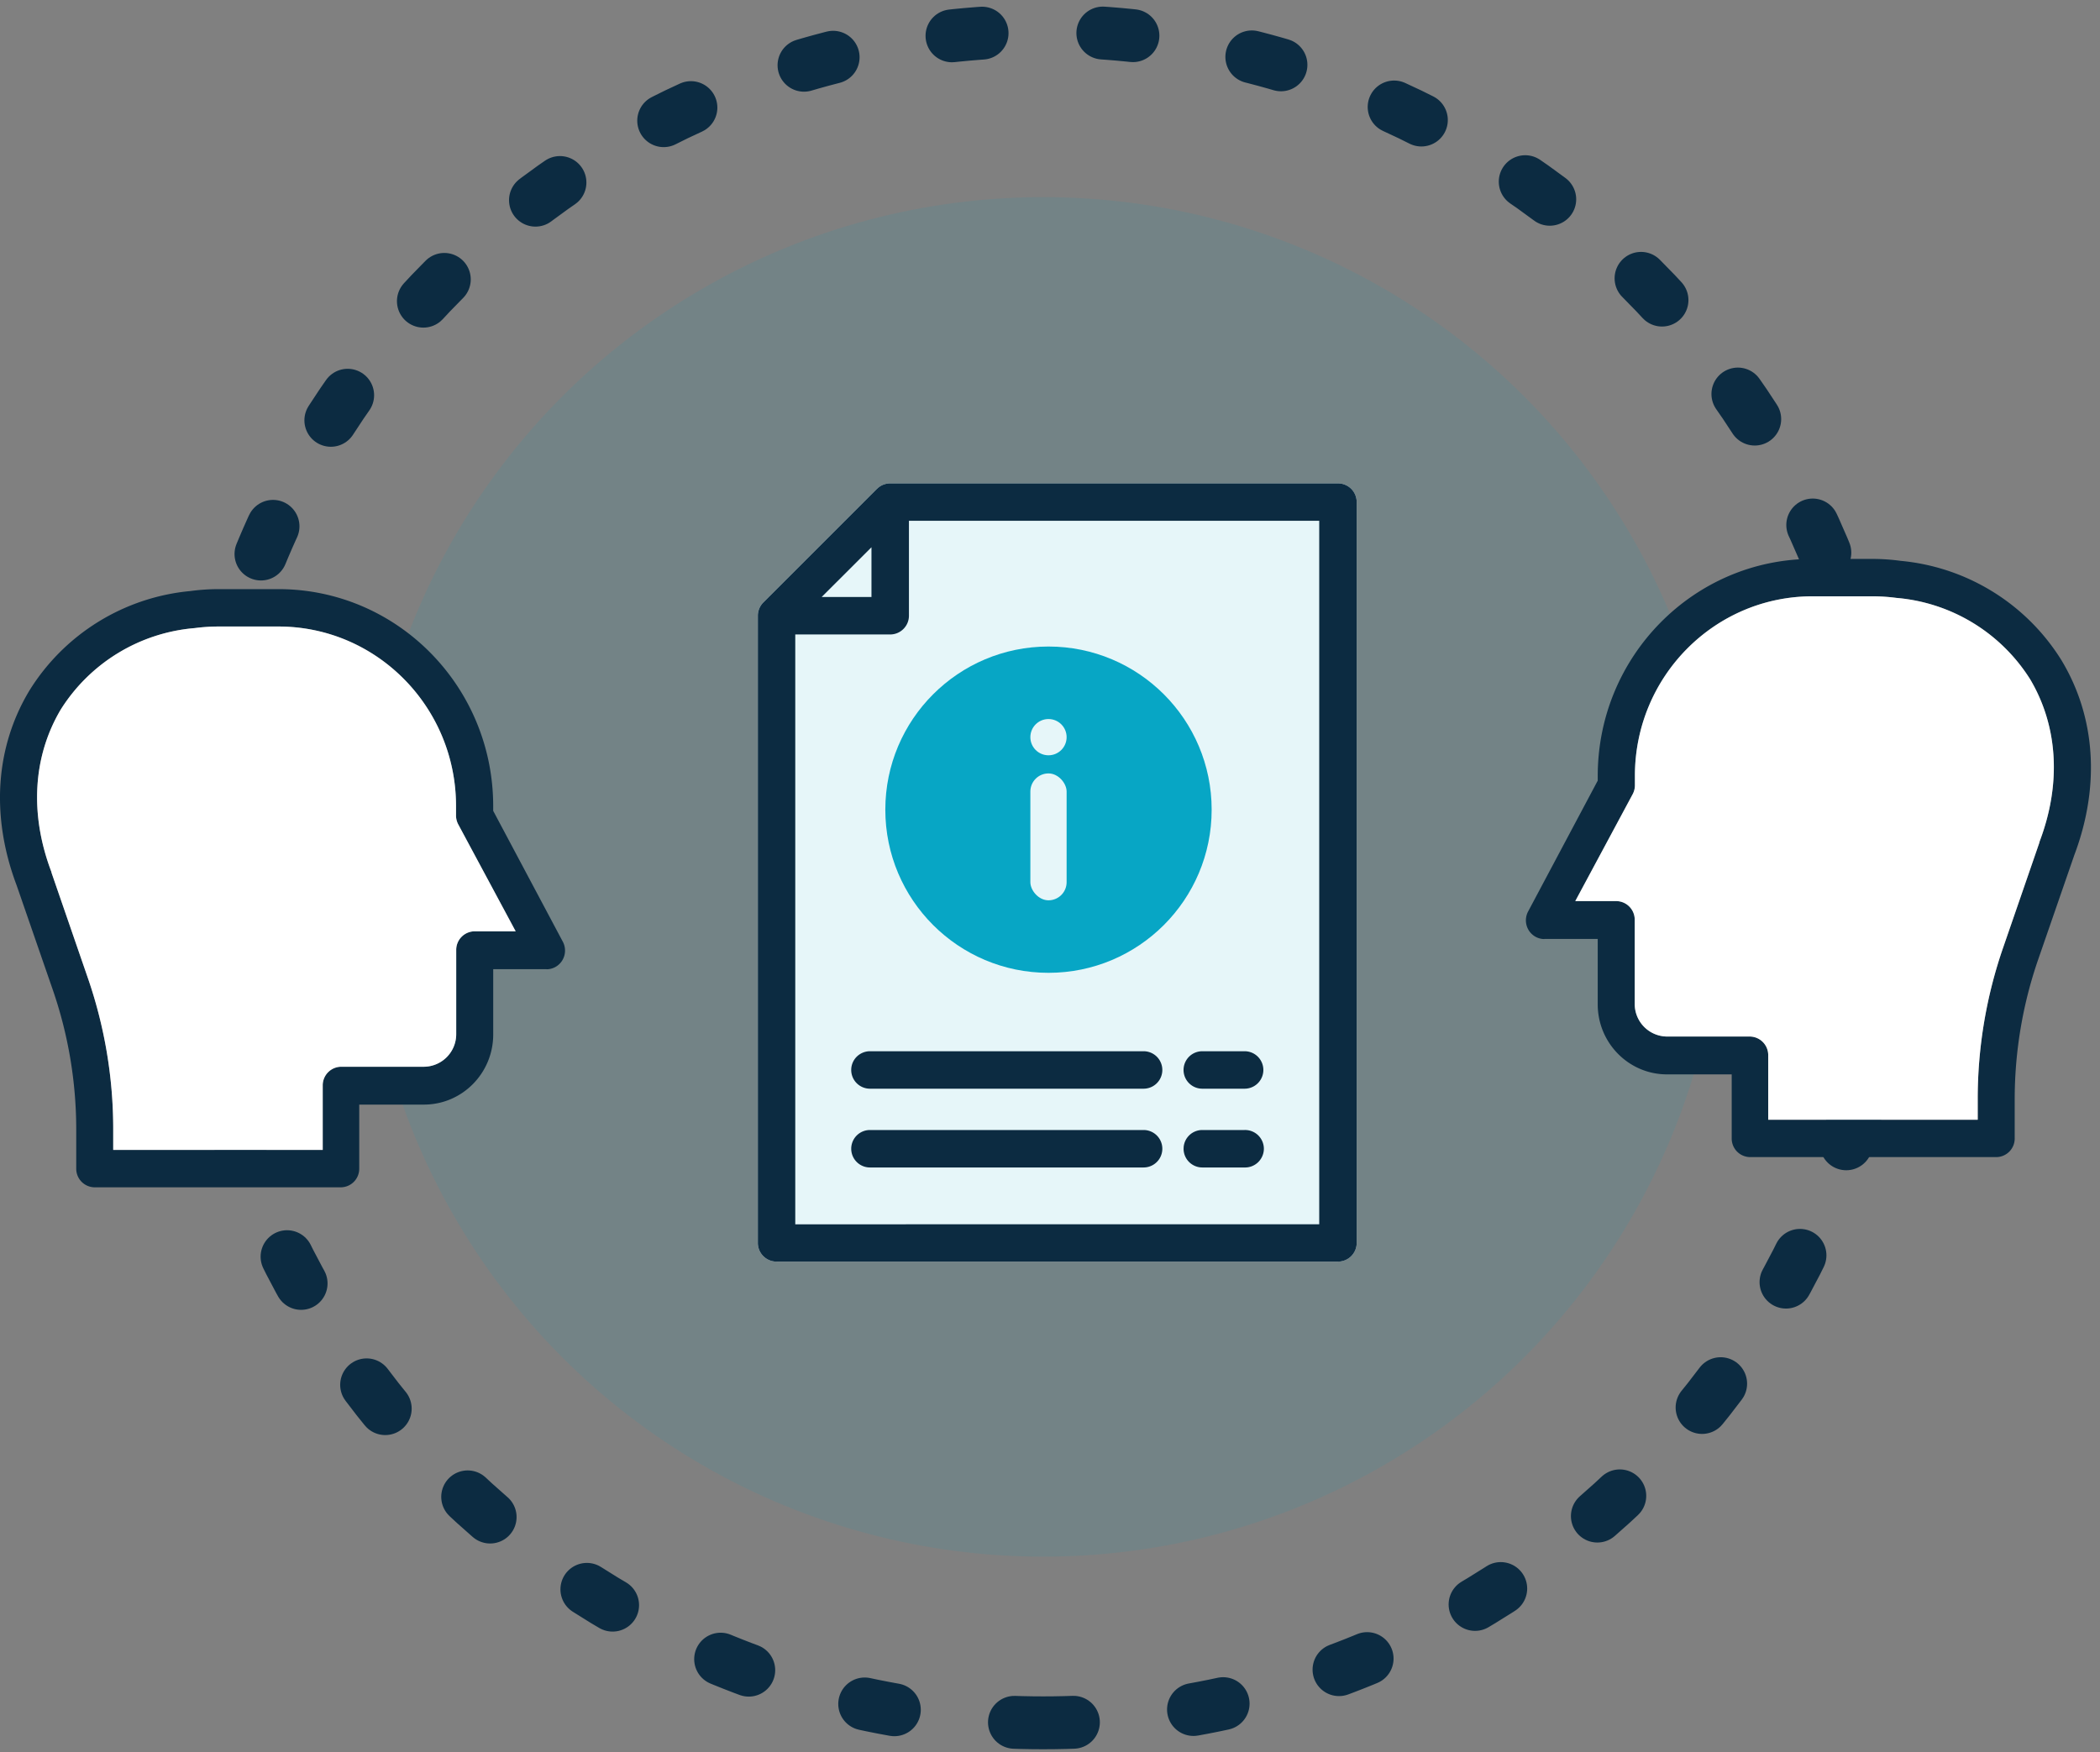
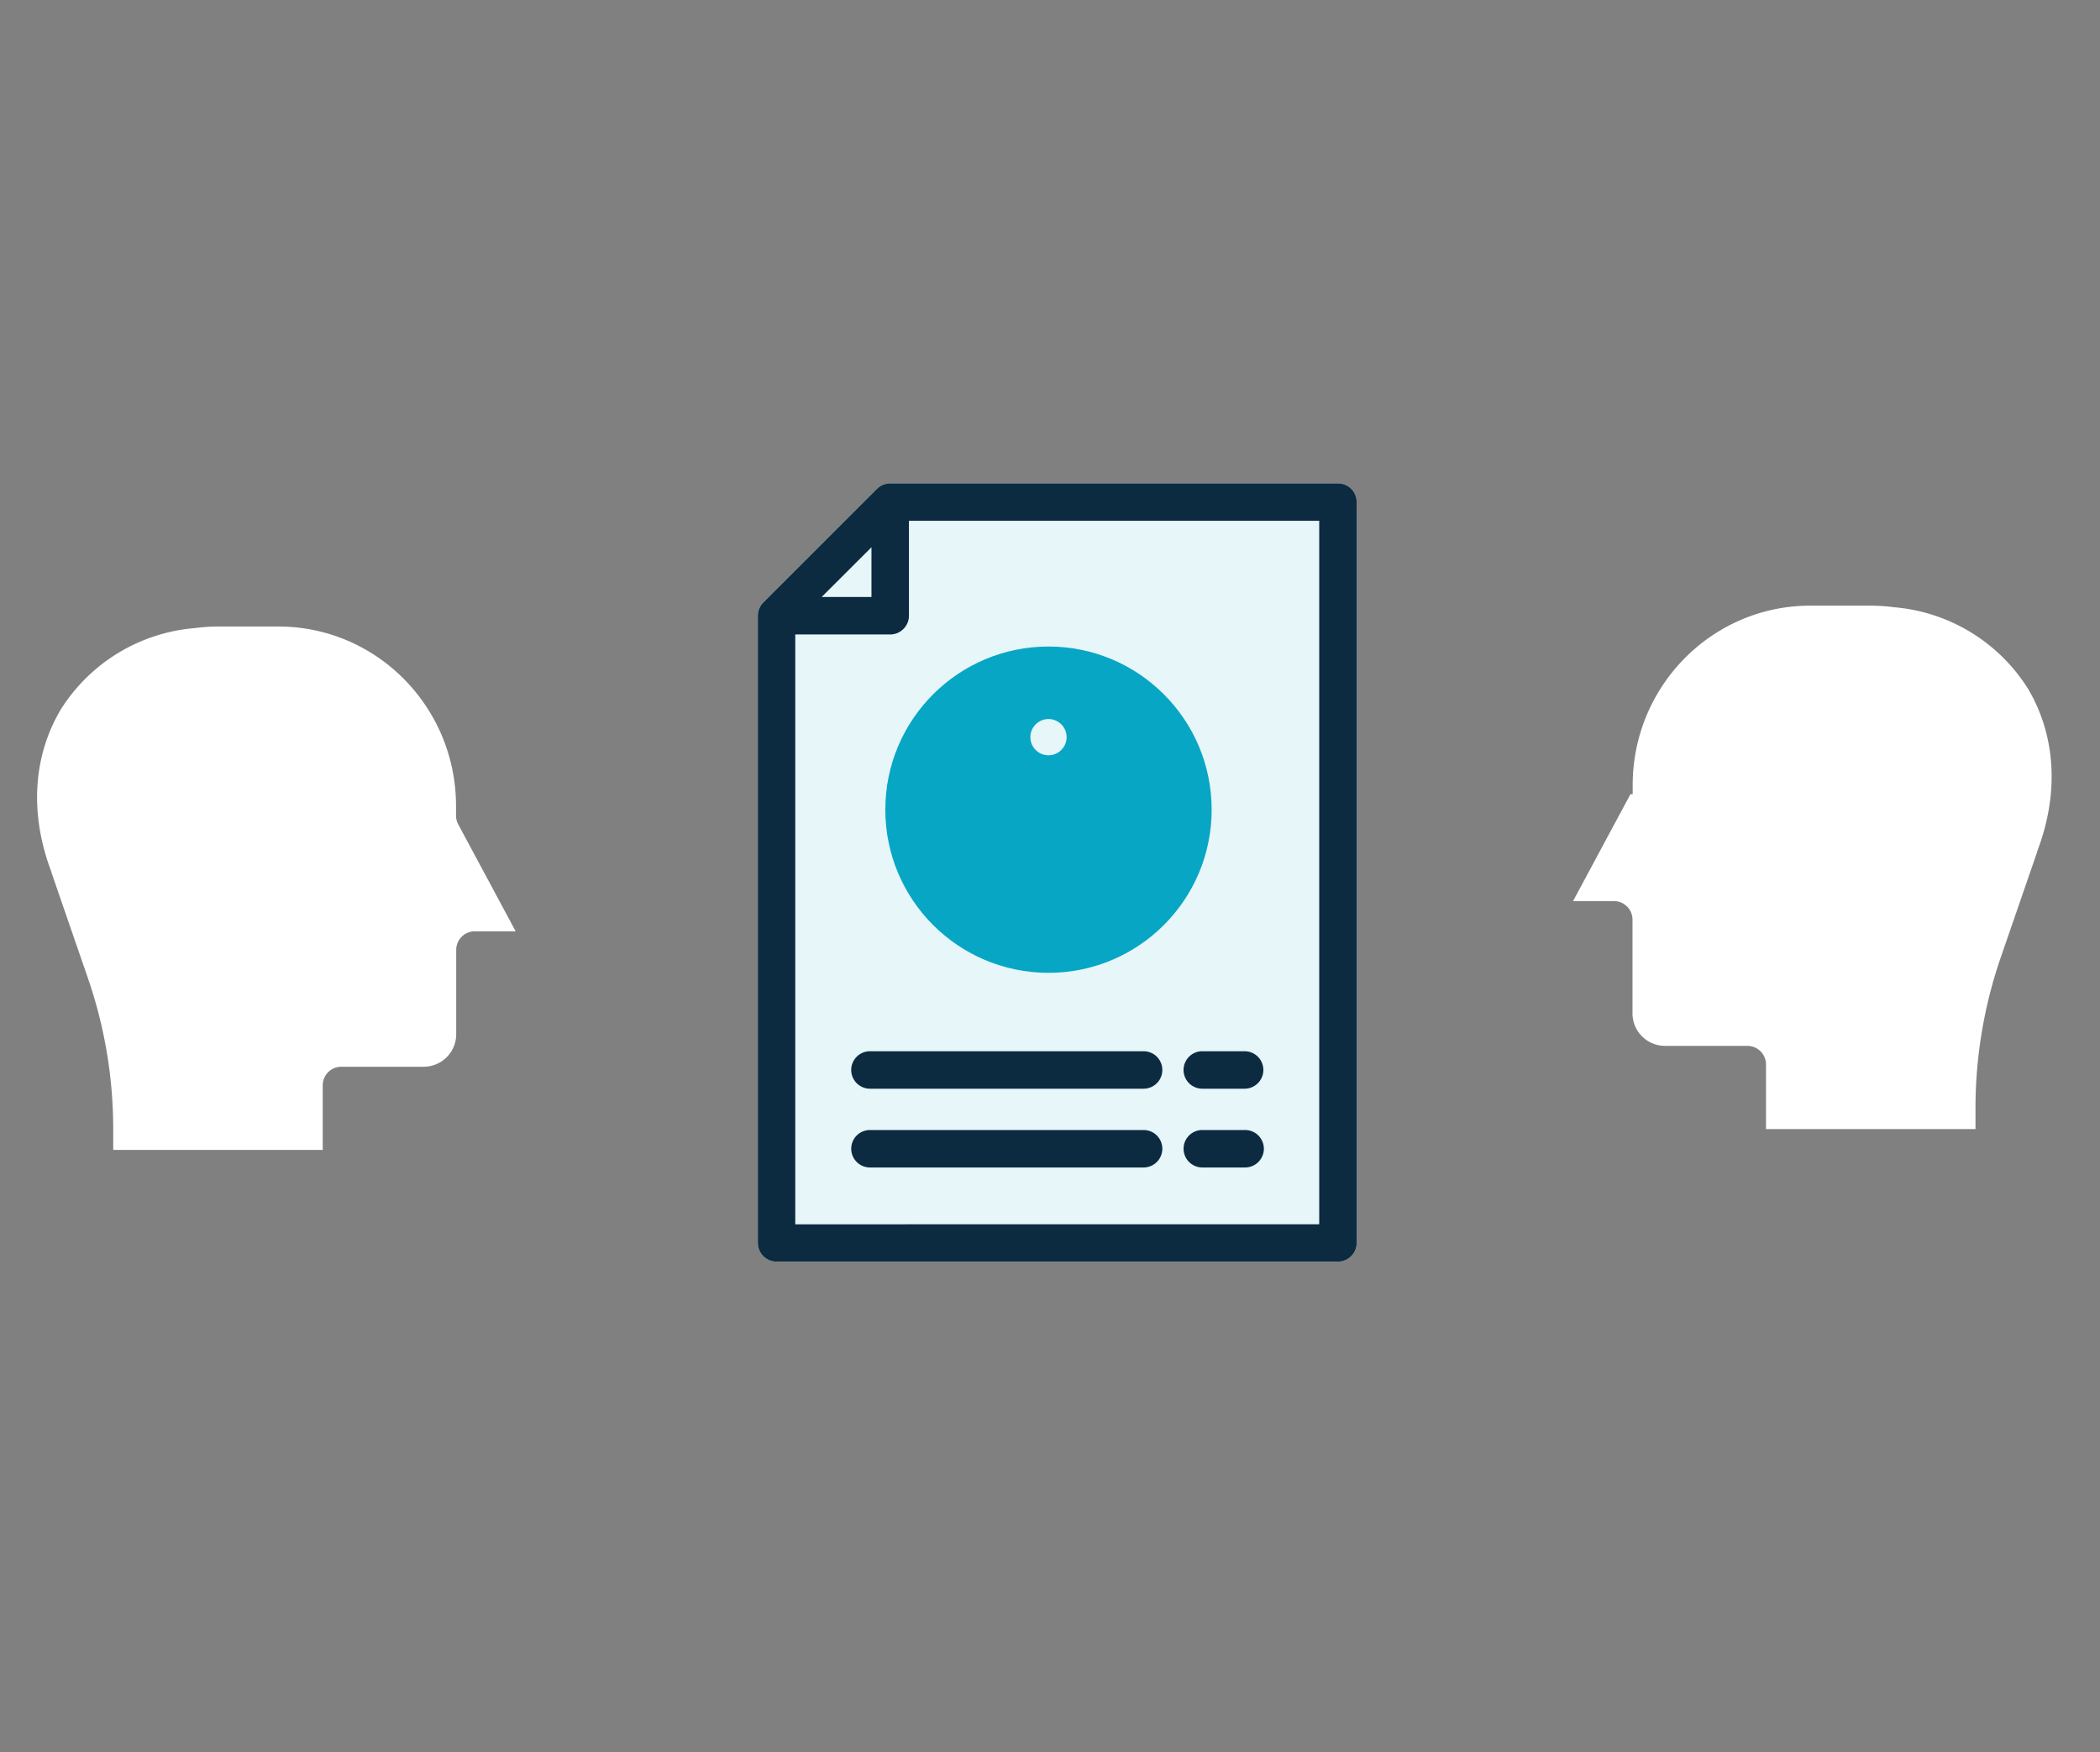
<svg xmlns="http://www.w3.org/2000/svg" width="139" height="116" viewBox="0 0 139 116">
  <rect x="0" y="0" width="139" height="116" fill="#808080" stroke="none" />
  <g transform="translate(0 2)" fill="none" fill-rule="evenodd">
-     <circle fill="#07A6C5" opacity=".1" cx="69.05" cy="56.05" r="45" />
-     <path d="M69.05 112.05c30.928 0 56-25.072 56-56s-25.072-56-56-56-56 25.072-56 56 25.072 56 56 56z" stroke="#0C2B41" stroke-width="3.5" stroke-linecap="round" stroke-linejoin="round" stroke-dasharray="2,8" />
    <path d="M50.162 80.28V38.758c0-.326.132-.642.362-.876l7.52-7.52h.004c.23-.234.546-.362.876-.362h29.638a1.24 1.24 0 0 1 1.238 1.242v49.037c0 .685-.553 1.238-1.238 1.238H51.4a1.237 1.237 0 0 1-1.238-1.238z" fill="#E6F6F9" />
    <path d="M58.924 30c-.33 0-.645.128-.876.362h-.004l-7.52 7.52c-.23.234-.362.55-.362.876V80.28c0 .685.554 1.238 1.238 1.238h37.162c.685 0 1.238-.553 1.238-1.238V31.242c0-.33-.128-.646-.362-.88a1.24 1.24 0 0 0-.876-.362zm1.239 2.477H87.32v46.568l-34.681.004V40.001h6.282c.685 0 1.242-.557 1.242-1.242v-6.282zm-2.58 40.329a1.24 1.24 0 0 0 0 2.48h18.112a1.24 1.24 0 0 0 0-2.48H57.583zm21.997 0a1.24 1.24 0 0 0-1.232 1.111l-.006.127a1.24 1.24 0 0 0 1.238 1.242h2.802c.334.01.656-.118.898-.352.237-.234.376-.553.376-.886 0-.337-.139-.657-.376-.89a1.247 1.247 0 0 0-.898-.352H79.58zm0-5.215a1.24 1.24 0 0 0 0 2.48h2.802a1.24 1.24 0 0 0 0-2.48H79.58zm-21.997 0c-.327 0-.642.132-.876.362a1.24 1.24 0 0 0 .876 2.118h18.112a1.24 1.24 0 0 0 0-2.48H57.583zm.1-33.362v3.291h-3.296l3.296-3.291z" fill="#0C2B41" />
    <g transform="translate(58.6 40.8)">
      <circle fill="#07A6C5" cx="10.8" cy="10.8" r="10.8" />
      <g transform="translate(9.6 4.8)" fill="#E6F6F9">
-         <rect y="3.6" width="2.4" height="8.4" rx="1.2" />
        <circle cx="1.2" cy="1.2" r="1.2" />
      </g>
    </g>
    <g>
-       <path d="M102.224 60.158h3.53v4.332c.004 2.558 2.054 4.63 4.584 4.634h4.284v4.239a1.23 1.23 0 0 0 1.224 1.237h16.284a1.23 1.23 0 0 0 1.224-1.237v-2.58c0-3.161.527-6.3 1.56-9.282l2.387-6.899c1.72-4.566 1.413-9.151-.863-12.913a14.054 14.054 0 0 0-10.623-6.56 13.918 13.918 0 0 0-1.897-.129h-3.972c-7.836.01-14.184 6.432-14.191 14.355v.322l-4.608 8.662a1.25 1.25 0 0 0 .026 1.222c.22.374.62.604 1.05.604v-.007zm5.844-9.584c.101-.19.152-.403.147-.619v-.619c.013-6.545 5.258-11.847 11.731-11.861h3.972c.534 0 1.067.035 1.597.105a11.608 11.608 0 0 1 8.867 5.396c1.836 3.1 2.074 6.917.612 10.754a.106.106 0 0 0 0 .03l-2.387 6.918a30.623 30.623 0 0 0-1.701 10.104v1.343h-13.867v-4.27a1.23 1.23 0 0 0-1.224-1.237h-5.477a2.154 2.154 0 0 1-2.135-2.16V58.89a1.23 1.23 0 0 0-1.224-1.238h-2.711l3.8-7.078z" fill="#0C2B41" fill-rule="nonzero" />
-       <path d="M108.068 50.574c.101-.19.152-.403.147-.619v-.619c.013-6.545 5.258-11.847 11.731-11.861h3.972c.534 0 1.067.035 1.597.105a11.608 11.608 0 0 1 8.867 5.396c1.836 3.1 2.074 6.917.612 10.754a.106.106 0 0 0 0 .03l-2.387 6.918a30.623 30.623 0 0 0-1.701 10.104v1.343h-13.867v-4.27a1.23 1.23 0 0 0-1.224-1.237h-5.477a2.154 2.154 0 0 1-2.135-2.16V58.89a1.23 1.23 0 0 0-1.224-1.238h-2.711l3.8-7.078z" fill="#FFF" />
+       <path d="M108.068 50.574v-.619c.013-6.545 5.258-11.847 11.731-11.861h3.972c.534 0 1.067.035 1.597.105a11.608 11.608 0 0 1 8.867 5.396c1.836 3.1 2.074 6.917.612 10.754a.106.106 0 0 0 0 .03l-2.387 6.918a30.623 30.623 0 0 0-1.701 10.104v1.343h-13.867v-4.27a1.23 1.23 0 0 0-1.224-1.237h-5.477a2.154 2.154 0 0 1-2.135-2.16V58.89a1.23 1.23 0 0 0-1.224-1.238h-2.711l3.8-7.078z" fill="#FFF" />
    </g>
    <g>
-       <path d="M36.176 62.158h-3.53v4.332c-.004 2.558-2.054 4.63-4.584 4.634h-4.284v4.239a1.23 1.23 0 0 1-1.224 1.237H6.27a1.23 1.23 0 0 1-1.224-1.237v-2.58c0-3.161-.527-6.3-1.56-9.282l-2.387-6.899c-1.72-4.566-1.413-9.151.863-12.913a14.054 14.054 0 0 1 10.623-6.56c.63-.086 1.263-.129 1.897-.129h3.972c7.836.01 14.184 6.432 14.191 14.355v.322l4.608 8.662a1.25 1.25 0 0 1-.026 1.222c-.22.374-.62.604-1.05.604v-.007zm-5.844-9.584a1.249 1.249 0 0 1-.147-.619v-.619c-.013-6.545-5.258-11.847-11.731-11.861h-3.972c-.534 0-1.067.035-1.597.105a11.608 11.608 0 0 0-8.867 5.396c-1.836 3.1-2.074 6.917-.612 10.754.002.01.002.02 0 .03l2.387 6.918a30.623 30.623 0 0 1 1.701 10.104v1.343h13.867v-4.27a1.23 1.23 0 0 1 1.224-1.237h5.477a2.154 2.154 0 0 0 2.135-2.16V60.89a1.23 1.23 0 0 1 1.224-1.238h2.711l-3.8-7.078z" fill="#0C2B41" fill-rule="nonzero" />
      <path d="M30.332 52.574a1.249 1.249 0 0 1-.147-.619v-.619c-.013-6.545-5.258-11.847-11.731-11.861h-3.972c-.534 0-1.067.035-1.597.105a11.608 11.608 0 0 0-8.867 5.396c-1.836 3.1-2.074 6.917-.612 10.754.002.01.002.02 0 .03l2.387 6.918a30.623 30.623 0 0 1 1.701 10.104v1.343h13.867v-4.27a1.23 1.23 0 0 1 1.224-1.237h5.477a2.154 2.154 0 0 0 2.135-2.16V60.89a1.23 1.23 0 0 1 1.224-1.238h2.711l-3.8-7.078z" fill="#FFF" />
    </g>
  </g>
</svg>